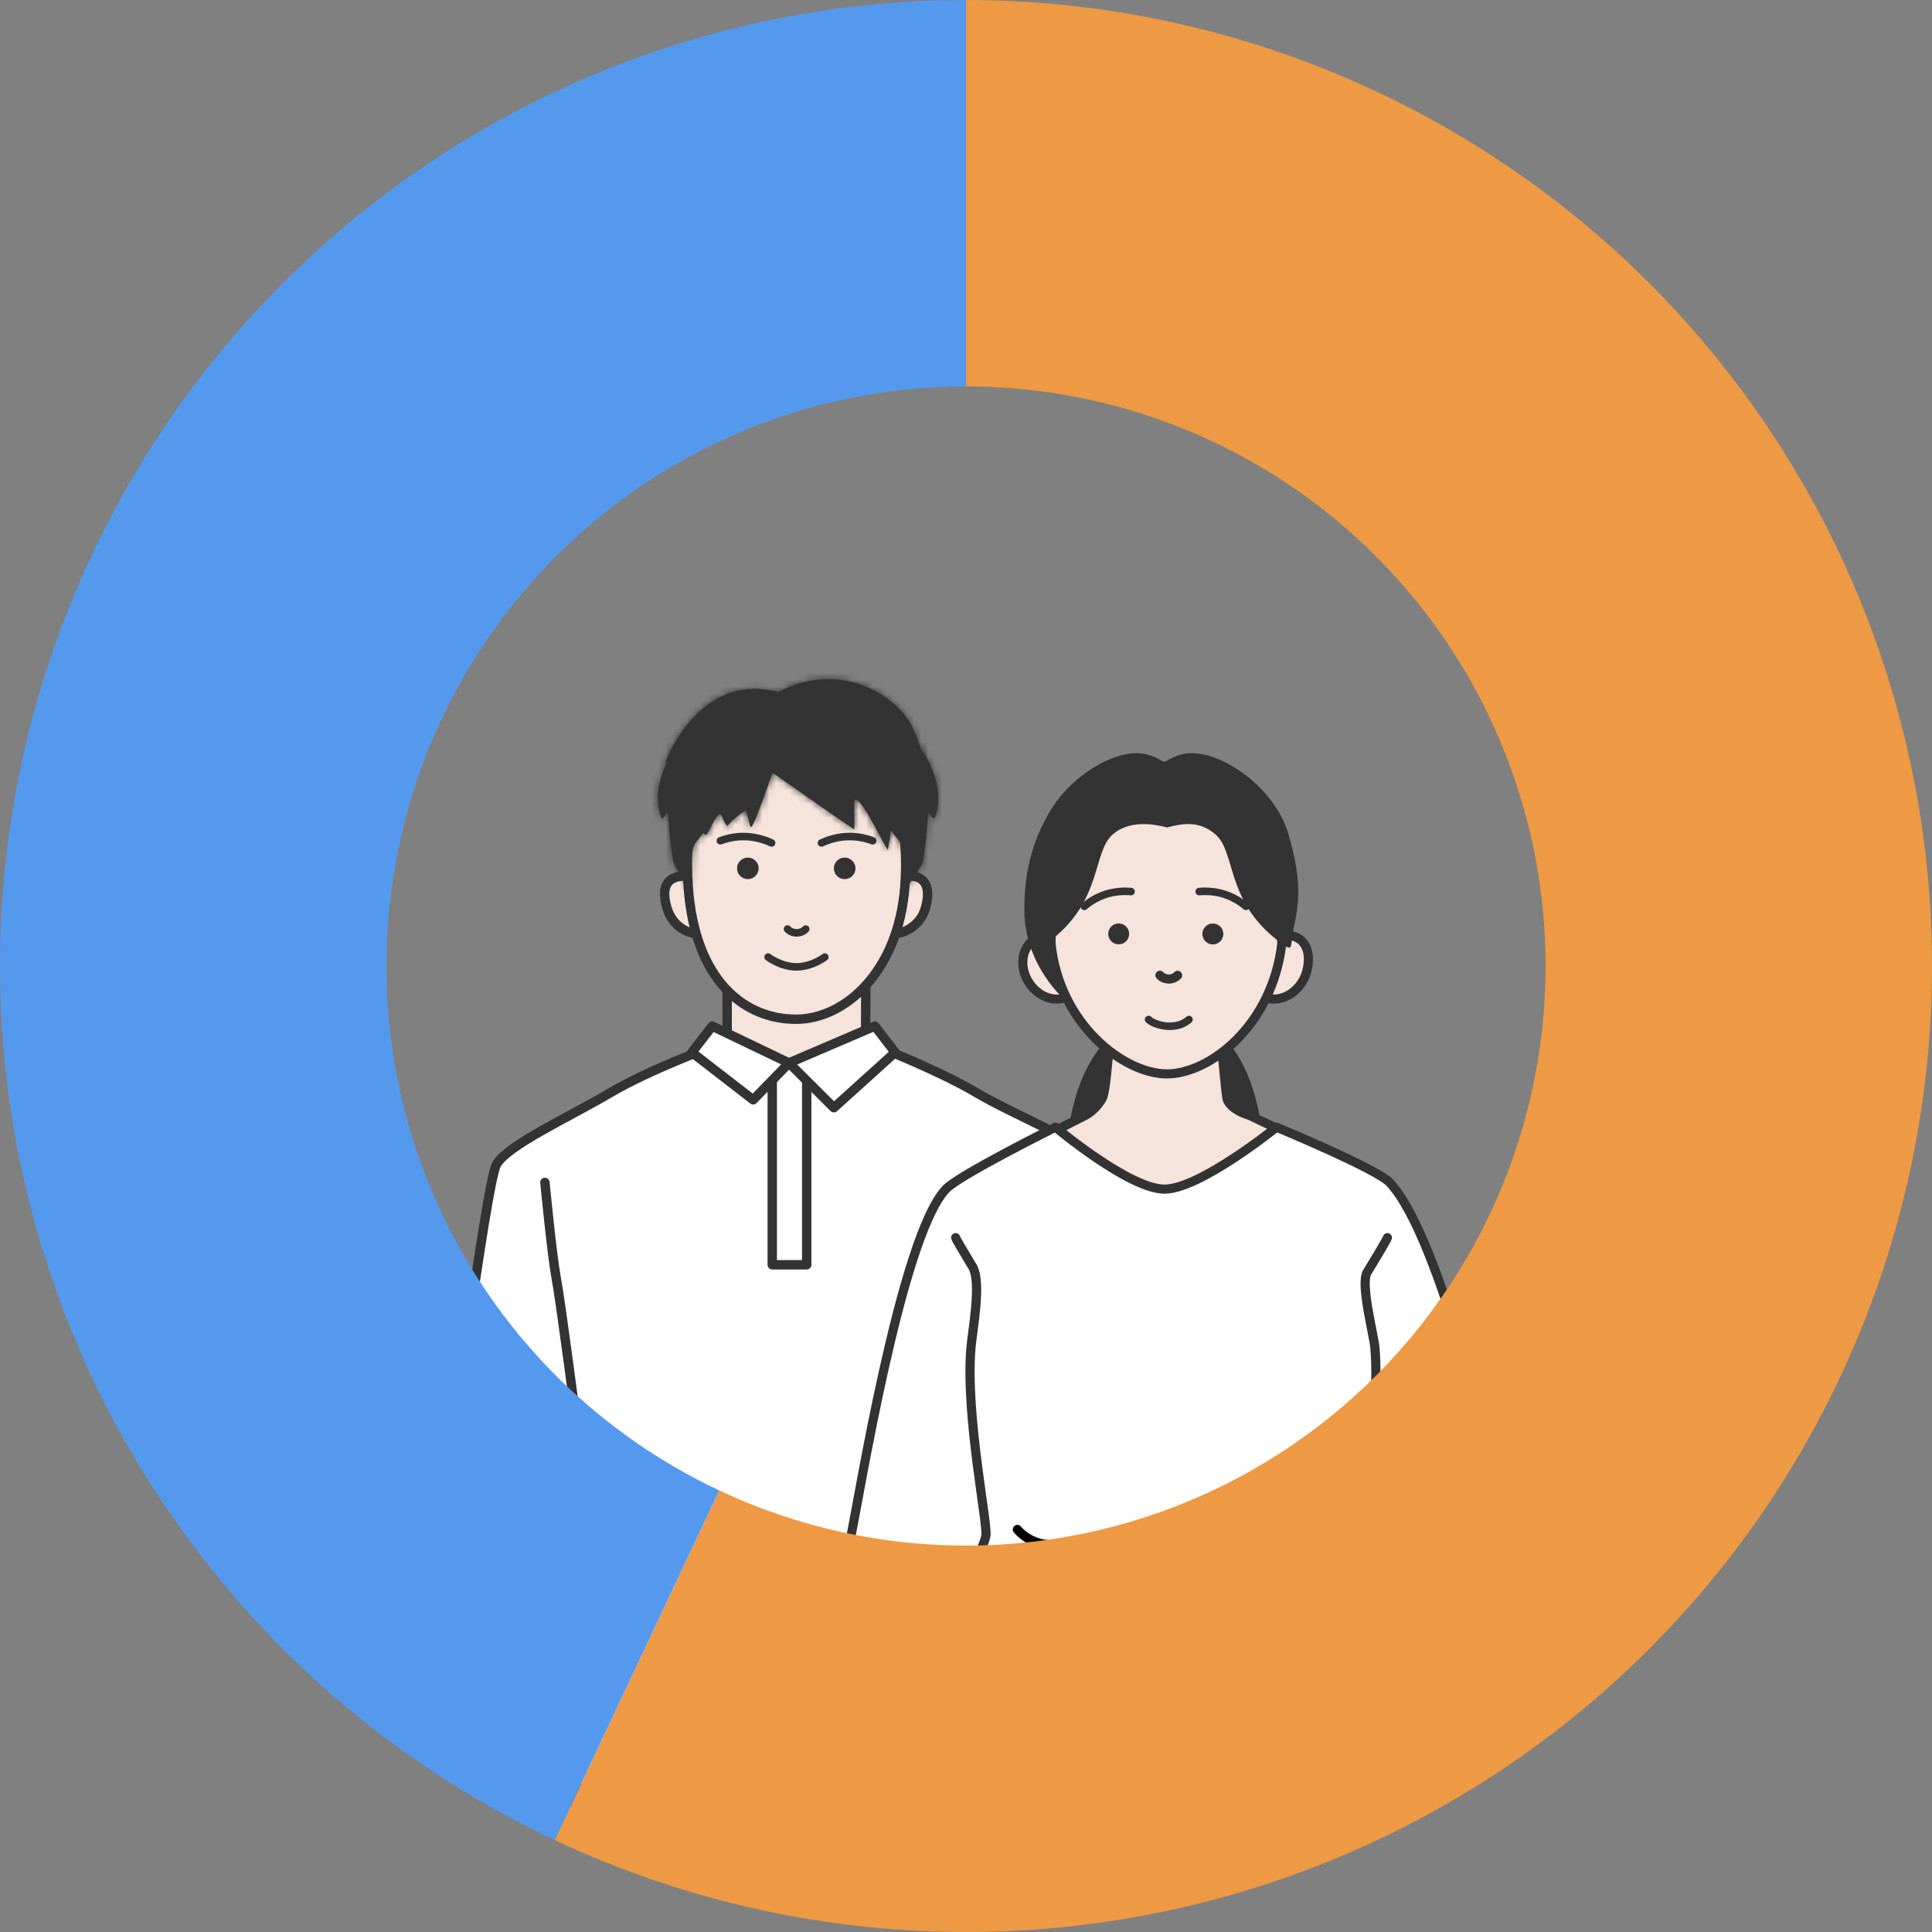
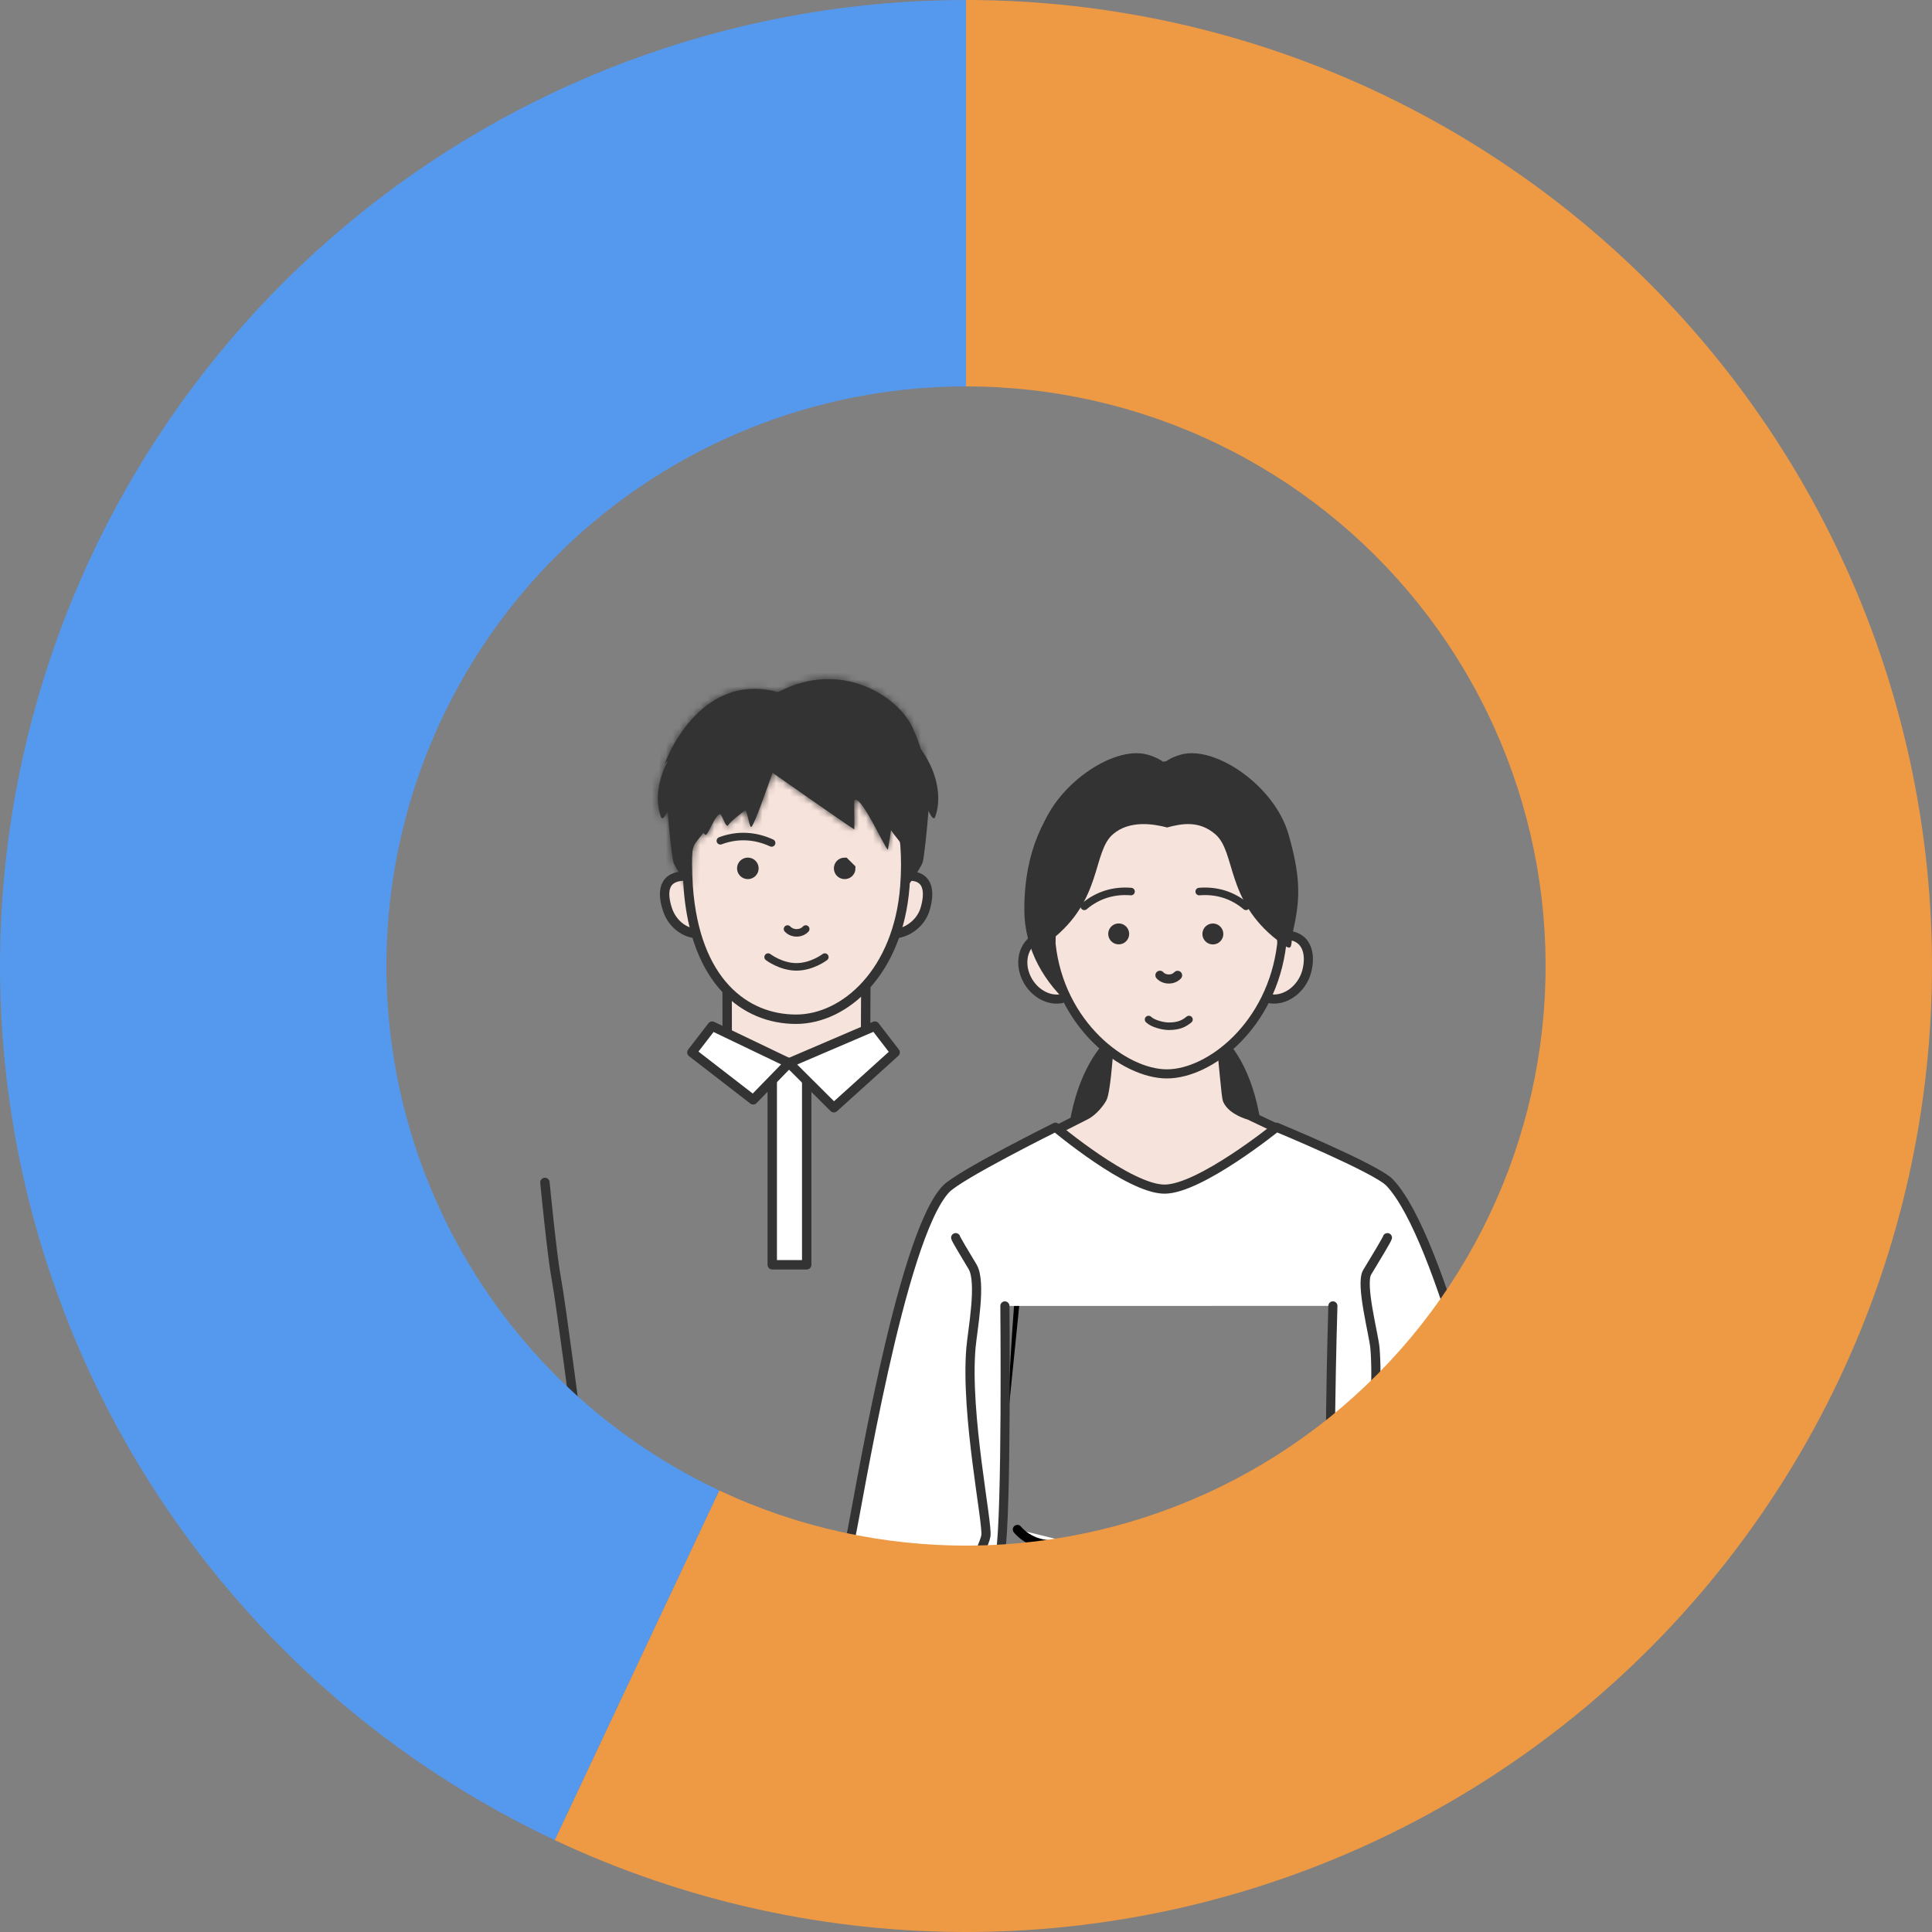
<svg xmlns="http://www.w3.org/2000/svg" width="280" height="280" viewBox="0 0 280 280" fill="none">
  <rect x="0" y="0" width="280" height="280" fill="#808080" stroke="none" />
  <path d="M105.396 153.358L105.38 142.063L125.482 141.984L125.434 153.201" fill="#F6E3DB" />
  <path d="M105.396 153.358L105.38 142.063L125.482 141.984L125.434 153.201" stroke="#333333" stroke-width="1.362" stroke-miterlimit="10" />
-   <path d="M146.008 206.103C145.557 239.91 153.258 257.393 115.856 262.626C115.856 262.626 102.929 263.823 95.249 263.556C89.623 263.367 83.365 261.602 83.301 261.602C83.254 260.783 84.455 251.047 84.234 238.634C83.965 223.384 83.933 218.974 83.649 206.103L83.254 218.595C83.254 218.595 78.07 219.163 73.329 218.753C67.656 218.265 64.543 217.162 64.543 217.162C64.543 217.162 70.422 171.603 71.939 168.799C73.456 165.995 82.559 161.852 88.422 158.386C94.269 154.936 103.608 151.533 103.608 151.533L114.987 157.031L127.045 151.596C127.629 151.88 135.926 155.062 141.552 158.386C147.399 161.836 156.423 165.144 157.94 167.948C159.457 170.752 164.214 217.209 164.214 217.209C164.214 217.209 159.868 219.903 155.127 219.903C150.386 219.903 146.498 218.753 146.498 218.753L146.008 206.087L146.008 206.103Z" fill="white" stroke="#333333" stroke-width="1.362" stroke-linecap="round" stroke-linejoin="round" />
  <path d="M83.666 207.159C83.666 207.159 81.248 188.554 80.616 185.262C80 181.969 78.973 171.367 78.973 171.367" fill="black" />
  <path d="M83.666 207.159C83.666 207.159 81.248 188.554 80.616 185.262C80 181.969 78.973 171.367 78.973 171.367" stroke="#333333" stroke-width="1.362" stroke-linecap="round" stroke-linejoin="round" />
  <path d="M149.374 172.861C149.374 172.861 148.41 179.683 147.541 184.298C146.672 188.914 146.008 206.101 146.008 206.101" fill="black" />
-   <path d="M149.374 172.861C149.374 172.861 148.41 179.683 147.541 184.298C146.672 188.914 146.008 206.101 146.008 206.101" stroke="#333333" stroke-width="1.362" stroke-linecap="round" stroke-linejoin="round" />
  <path d="M154.258 173.996C154.053 174.295 150.924 179.494 148.158 182.613" stroke="#333333" stroke-width="1.362" stroke-linecap="round" stroke-linejoin="round" />
  <path d="M111.92 183.303L116.914 183.303L116.914 154.049L111.92 154.049L111.92 183.303Z" fill="white" stroke="#333333" stroke-width="1.362" stroke-linecap="round" stroke-linejoin="round" />
  <path d="M114.354 154.053L109.155 159.394L100.273 152.525L103.213 148.713L114.354 154.053Z" fill="white" stroke="#333333" stroke-width="1.362" stroke-linecap="round" stroke-linejoin="round" />
  <path d="M114.339 154.049L120.85 160.54L129.731 152.521L126.792 148.709L114.339 154.049Z" fill="white" stroke="#333333" stroke-width="1.362" stroke-linecap="round" stroke-linejoin="round" />
  <path d="M99.811 126.975C95.873 126.722 95.992 129.509 96.721 131.767C97.434 134.024 99.573 135.614 101.898 135.28" fill="#F6E3DB" />
  <path d="M99.811 126.975C95.873 126.722 95.992 129.509 96.721 131.767C97.434 134.024 99.573 135.614 101.898 135.28" stroke="#333333" stroke-width="1.362" stroke-miterlimit="10" />
  <path d="M131.771 126.959C134.717 126.948 134.748 129.498 134.074 131.75C133.416 134.003 130.987 135.623 128.855 135.278" fill="#F6E3DB" />
  <path d="M131.771 126.959C134.717 126.948 134.748 129.498 134.074 131.75C133.416 134.003 130.987 135.623 128.855 135.278" stroke="#333333" stroke-width="1.362" stroke-miterlimit="10" />
  <path d="M99.737 128.496C100.717 142.265 107.971 147.715 115.367 147.715C122.478 147.715 130.19 140.8 131.138 128.496C132.45 111.435 123.379 104.283 115.367 104.283C107.355 104.283 98.426 109.891 99.737 128.496Z" fill="#F6E3DB" stroke="#333333" stroke-width="1.362" stroke-miterlimit="10" />
  <path d="M104.4 121.852C106.881 120.923 109.442 121.065 111.828 122.167" stroke="#333333" stroke-width="1.091" stroke-miterlimit="10" stroke-linecap="round" />
  <path d="M109.266 125.849C109.266 126.332 108.873 126.727 108.383 126.727C107.893 126.727 107.499 126.332 107.499 125.849C107.499 125.365 107.893 124.97 108.383 124.97C108.873 124.97 109.266 125.365 109.266 125.849Z" fill="#333333" stroke="#333333" stroke-width="1.362" />
-   <path d="M126.479 121.852C123.998 120.923 121.438 121.065 119.052 122.167" stroke="#333333" stroke-width="1.091" stroke-miterlimit="10" stroke-linecap="round" />
-   <path d="M123.3 125.849C123.3 126.337 122.911 126.727 122.416 126.727C121.921 126.727 121.533 126.337 121.533 125.849C121.533 125.36 121.921 124.97 122.416 124.97C122.911 124.97 123.3 125.36 123.3 125.849Z" fill="#333333" stroke="#333333" stroke-width="1.362" />
+   <path d="M123.3 125.849C123.3 126.337 122.911 126.727 122.416 126.727C121.921 126.727 121.533 126.337 121.533 125.849C121.533 125.36 121.921 124.97 122.416 124.97Z" fill="#333333" stroke="#333333" stroke-width="1.362" />
  <mask id="path-21-inside-1_10955_11892" fill="white">
-     <path d="M128.555 110.661C128.799 112.235 128.237 116.973 128.289 117.948C128.392 119.899 129.774 121.052 130.602 122.279C131.43 123.506 131.105 128.731 131.312 128.649C131.518 128.568 133.506 125.708 133.721 124.969C133.92 124.289 134.356 120.32 134.563 117.505C135.007 118.51 135.369 118.82 135.517 118.428C137.357 113.403 133.492 106.153 127.602 104.113" />
-   </mask>
+     </mask>
  <path d="M128.555 110.661C128.799 112.235 128.237 116.973 128.289 117.948C128.392 119.899 129.774 121.052 130.602 122.279C131.43 123.506 131.105 128.731 131.312 128.649C131.518 128.568 133.506 125.708 133.721 124.969C133.92 124.289 134.356 120.32 134.563 117.505C135.007 118.51 135.369 118.82 135.517 118.428C137.357 113.403 133.492 106.153 127.602 104.113" fill="#333333" />
  <path d="M133.721 124.969L132.517 124.616L132.516 124.619L133.721 124.969ZM134.563 117.505L135.711 116.998L133.312 117.413L134.563 117.505ZM135.517 118.428L136.691 118.872L136.695 118.86L135.517 118.428ZM127.315 110.853C127.357 111.125 127.372 111.618 127.355 112.294C127.338 112.948 127.294 113.696 127.242 114.443C127.216 114.815 127.189 115.183 127.163 115.536C127.137 115.888 127.112 116.226 127.091 116.533C127.051 117.112 127.018 117.677 127.036 118.015L129.542 117.882C129.534 117.731 129.551 117.339 129.595 116.705C129.615 116.406 129.64 116.075 129.666 115.721C129.692 115.369 129.72 114.995 129.746 114.615C129.798 113.859 129.845 113.067 129.863 112.359C129.881 111.674 129.875 110.984 129.795 110.469L127.315 110.853ZM127.036 118.015C127.104 119.295 127.597 120.29 128.133 121.086C128.396 121.476 128.68 121.833 128.924 122.14C129.18 122.462 129.388 122.723 129.562 122.981L131.642 121.577C131.402 121.221 131.127 120.878 130.888 120.578C130.637 120.263 130.414 119.979 130.214 119.684C129.827 119.109 129.577 118.552 129.542 117.882L127.036 118.015ZM129.562 122.981C129.554 122.969 129.595 123.033 129.651 123.237C129.702 123.426 129.749 123.672 129.789 123.971C129.87 124.569 129.912 125.285 129.935 125.996C129.959 126.719 129.963 127.358 129.975 127.89C129.981 128.136 129.989 128.378 130.006 128.563C130.013 128.642 130.028 128.786 130.067 128.931C130.081 128.982 130.133 129.179 130.279 129.379C130.357 129.487 130.522 129.679 130.805 129.802C131.131 129.942 131.478 129.932 131.77 129.817L130.853 127.481C131.139 127.369 131.48 127.359 131.799 127.497C132.077 127.617 132.236 127.804 132.309 127.904C132.444 128.09 132.486 128.262 132.49 128.278C132.511 128.355 132.511 128.394 132.505 128.335C132.497 128.246 132.49 128.083 132.484 127.832C132.474 127.368 132.468 126.64 132.444 125.913C132.419 125.175 132.374 124.36 132.277 123.636C132.228 123.273 132.163 122.91 132.073 122.579C131.987 122.263 131.857 121.896 131.642 121.577L129.562 122.981ZM131.77 129.817C131.953 129.746 132.078 129.647 132.117 129.616C132.174 129.571 132.22 129.527 132.251 129.497C132.314 129.435 132.372 129.369 132.42 129.313C132.519 129.197 132.632 129.052 132.748 128.898C132.983 128.585 133.271 128.178 133.555 127.756C133.838 127.334 134.128 126.882 134.364 126.481C134.573 126.126 134.822 125.678 134.926 125.318L132.516 124.619C132.522 124.597 132.511 124.638 132.444 124.77C132.385 124.887 132.303 125.035 132.202 125.208C131.999 125.553 131.738 125.96 131.472 126.356C131.206 126.751 130.945 127.121 130.742 127.39C130.639 127.527 130.561 127.625 130.511 127.684C130.484 127.715 130.479 127.72 130.49 127.709C130.495 127.704 130.518 127.681 130.555 127.651C130.575 127.636 130.683 127.548 130.853 127.481L131.77 129.817ZM134.925 125.322C135.005 125.048 135.081 124.577 135.15 124.087C135.224 123.559 135.306 122.898 135.386 122.177C135.548 120.734 135.71 119.022 135.815 117.597L133.312 117.413C133.21 118.803 133.051 120.483 132.892 121.898C132.813 122.606 132.735 123.241 132.665 123.737C132.63 123.985 132.598 124.191 132.57 124.352C132.556 124.432 132.544 124.495 132.533 124.544C132.522 124.596 132.516 124.617 132.517 124.616L134.925 125.322ZM133.415 118.011C133.643 118.528 133.928 119.064 134.292 119.405C134.446 119.549 134.908 119.939 135.574 119.828C136.308 119.706 136.601 119.108 136.691 118.871L134.343 117.985C134.358 117.945 134.55 117.455 135.161 117.353C135.439 117.307 135.663 117.374 135.793 117.434C135.917 117.491 135.988 117.556 136.009 117.575C136.048 117.611 136.026 117.602 135.954 117.482C135.89 117.375 135.808 117.217 135.711 116.998L133.415 118.011ZM136.695 118.86C137.776 115.907 137.146 112.455 135.559 109.55C133.964 106.63 131.302 104.067 128.012 102.928L127.191 105.299C129.792 106.2 132.007 108.281 133.357 110.753C134.715 113.239 135.097 115.924 134.338 117.997L136.695 118.86Z" fill="#333333" mask="url(#path-21-inside-1_10955_11892)" />
  <mask id="path-23-inside-2_10955_11892" fill="white">
    <path d="M102.767 110.661C102.523 112.235 103.085 116.973 103.033 117.948C102.93 119.899 101.548 121.052 100.72 122.279C99.892 123.506 100.218 128.731 100.011 128.649C99.804 128.568 97.816 125.708 97.602 124.969C97.402 124.289 96.966 120.32 96.759 117.505C96.316 118.51 95.953 118.82 95.806 118.428C93.965 113.403 97.831 106.153 103.721 104.113" />
  </mask>
  <path d="M102.767 110.661C102.523 112.235 103.085 116.973 103.033 117.948C102.93 119.899 101.548 121.052 100.72 122.279C99.892 123.506 100.218 128.731 100.011 128.649C99.804 128.568 97.816 125.708 97.602 124.969C97.402 124.289 96.966 120.32 96.759 117.505C96.316 118.51 95.953 118.82 95.806 118.428C93.965 113.403 97.831 106.153 103.721 104.113" fill="#333333" />
  <path d="M97.602 124.969L98.805 124.616L98.807 124.619L97.602 124.969ZM96.759 117.505L95.611 116.998L98.01 117.413L96.759 117.505ZM95.806 118.428L94.632 118.872L94.627 118.86L95.806 118.428ZM104.007 110.853C103.965 111.125 103.95 111.618 103.968 112.294C103.985 112.948 104.029 113.696 104.08 114.443C104.106 114.815 104.133 115.183 104.159 115.536C104.185 115.888 104.21 116.226 104.231 116.533C104.271 117.112 104.304 117.677 104.286 118.015L101.78 117.882C101.788 117.731 101.771 117.339 101.727 116.705C101.707 116.406 101.682 116.075 101.656 115.721C101.63 115.369 101.603 114.995 101.576 114.615C101.524 113.859 101.477 113.067 101.459 112.359C101.441 111.674 101.448 110.984 101.527 110.469L104.007 110.853ZM104.286 118.015C104.219 119.295 103.725 120.29 103.189 121.086C102.926 121.476 102.643 121.833 102.398 122.14C102.142 122.462 101.934 122.723 101.76 122.981L99.68 121.577C99.92 121.221 100.195 120.878 100.434 120.578C100.685 120.263 100.909 119.979 101.108 119.684C101.495 119.109 101.745 118.552 101.78 117.882L104.286 118.015ZM101.76 122.981C101.769 122.969 101.727 123.033 101.671 123.237C101.62 123.426 101.573 123.672 101.533 123.971C101.452 124.569 101.41 125.285 101.387 125.996C101.363 126.719 101.359 127.358 101.347 127.89C101.341 128.136 101.333 128.378 101.316 128.563C101.309 128.642 101.294 128.786 101.255 128.931C101.242 128.982 101.189 129.179 101.044 129.379C100.965 129.487 100.8 129.679 100.517 129.802C100.192 129.942 99.844 129.932 99.552 129.817L100.47 127.481C100.184 127.369 99.842 127.359 99.523 127.497C99.246 127.617 99.086 127.804 99.013 127.904C98.879 128.09 98.837 128.262 98.832 128.278C98.811 128.355 98.812 128.394 98.817 128.335C98.825 128.246 98.832 128.083 98.838 127.832C98.849 127.368 98.854 126.64 98.879 125.913C98.903 125.175 98.948 124.36 99.046 123.636C99.095 123.273 99.16 122.91 99.25 122.579C99.336 122.263 99.465 121.896 99.68 121.577L101.76 122.981ZM99.552 129.817C99.37 129.746 99.245 129.647 99.205 129.616C99.148 129.571 99.102 129.527 99.071 129.497C99.008 129.435 98.95 129.369 98.902 129.313C98.803 129.197 98.69 129.052 98.574 128.898C98.339 128.585 98.051 128.178 97.767 127.756C97.484 127.334 97.194 126.882 96.958 126.481C96.749 126.126 96.501 125.678 96.396 125.318L98.807 124.619C98.8 124.597 98.811 124.638 98.878 124.77C98.937 124.887 99.019 125.035 99.121 125.208C99.324 125.553 99.584 125.96 99.85 126.356C100.116 126.751 100.378 127.121 100.58 127.39C100.683 127.527 100.761 127.625 100.811 127.684C100.838 127.715 100.843 127.72 100.833 127.709C100.827 127.704 100.804 127.681 100.767 127.651C100.748 127.636 100.639 127.548 100.47 127.481L99.552 129.817ZM96.397 125.322C96.317 125.048 96.241 124.577 96.172 124.087C96.098 123.559 96.017 122.898 95.936 122.177C95.775 120.734 95.612 119.022 95.507 117.597L98.01 117.413C98.112 118.803 98.272 120.483 98.43 121.898C98.509 122.606 98.587 123.241 98.657 123.737C98.692 123.985 98.724 124.191 98.752 124.352C98.766 124.432 98.779 124.495 98.789 124.544C98.8 124.596 98.806 124.617 98.805 124.616L96.397 125.322ZM97.907 118.011C97.679 118.528 97.394 119.064 97.03 119.405C96.877 119.549 96.414 119.939 95.748 119.828C95.014 119.706 94.721 119.108 94.632 118.871L96.98 117.985C96.964 117.945 96.772 117.455 96.161 117.353C95.883 117.307 95.659 117.374 95.529 117.434C95.405 117.491 95.334 117.556 95.313 117.575C95.274 117.611 95.296 117.602 95.368 117.482C95.432 117.375 95.514 117.217 95.611 116.998L97.907 118.011ZM94.627 118.86C93.546 115.907 94.176 112.455 95.763 109.55C97.358 106.63 100.021 104.067 103.31 102.928L104.131 105.299C101.531 106.2 99.316 108.281 97.966 110.753C96.607 113.239 96.225 115.924 96.984 117.997L94.627 118.86Z" fill="#333333" mask="url(#path-23-inside-2_10955_11892)" />
  <mask id="path-25-inside-3_10955_11892" fill="white">
    <path d="M100.012 116.27C100.618 115.509 99.214 117.8 99.916 117.46C99.946 117.445 101.742 120.978 102.318 121.007C102.821 120.571 103.493 118.428 104.277 117.992C104.306 117.977 104.343 117.97 104.373 117.992C104.727 118.214 104.942 119.344 105.363 119.662C105.407 119.699 105.467 119.677 105.496 119.632C105.925 118.975 107.551 117.755 107.95 117.482C107.994 117.452 108.061 117.452 108.09 117.497C108.319 117.814 108.571 119.485 108.777 119.795C108.807 119.839 108.851 119.854 108.896 119.832C109.346 119.618 111.948 111.969 111.97 111.998C111.97 111.998 122.213 119.182 123.809 120.202C123.846 120.224 123.78 116.026 123.809 115.996C124.704 115.006 127.992 122.441 128.672 123.15C128.709 123.187 129.374 118.664 129.411 118.627C130.387 117.792 130.276 115.013 131.311 115.472C131.547 117.053 136.809 115.472 132.264 105.48C130.187 100.92 121.903 95.488 112.813 100.292C112.79 100.307 112.768 100.314 112.746 100.307C101.084 97.166 96.273 110.808 96.325 110.734C96.975 109.921 97.677 109.818 98.438 109.049C95.992 112.944 99.48 116.95 100.012 116.277V116.27Z" />
  </mask>
  <path d="M100.012 116.27C100.618 115.509 99.214 117.8 99.916 117.46C99.946 117.445 101.742 120.978 102.318 121.007C102.821 120.571 103.493 118.428 104.277 117.992C104.306 117.977 104.343 117.97 104.373 117.992C104.727 118.214 104.942 119.344 105.363 119.662C105.407 119.699 105.467 119.677 105.496 119.632C105.925 118.975 107.551 117.755 107.95 117.482C107.994 117.452 108.061 117.452 108.09 117.497C108.319 117.814 108.571 119.485 108.777 119.795C108.807 119.839 108.851 119.854 108.896 119.832C109.346 119.618 111.948 111.969 111.97 111.998C111.97 111.998 122.213 119.182 123.809 120.202C123.846 120.224 123.78 116.026 123.809 115.996C124.704 115.006 127.992 122.441 128.672 123.15C128.709 123.187 129.374 118.664 129.411 118.627C130.387 117.792 130.276 115.013 131.311 115.472C131.547 117.053 136.809 115.472 132.264 105.48C130.187 100.92 121.903 95.488 112.813 100.292C112.79 100.307 112.768 100.314 112.746 100.307C101.084 97.166 96.273 110.808 96.325 110.734C96.975 109.921 97.677 109.818 98.438 109.049C95.992 112.944 99.48 116.95 100.012 116.277V116.27Z" fill="#333333" />
  <path d="M100.012 116.27L99.031 115.488L98.758 115.831V116.27H100.012ZM99.916 117.46L100.463 118.589L100.47 118.586L100.478 118.582L99.916 117.46ZM102.318 121.007L102.254 122.26L102.759 122.286L103.141 121.955L102.318 121.007ZM104.277 117.992L103.716 116.869L103.691 116.882L103.666 116.895L104.277 117.992ZM104.373 117.992L103.62 118.996L103.663 119.028L103.708 119.056L104.373 117.992ZM105.363 119.662L106.166 118.698L106.143 118.679L106.119 118.66L105.363 119.662ZM105.496 119.632L106.54 120.329L106.547 120.318L105.496 119.632ZM107.95 117.482L107.254 116.438L107.247 116.442L107.24 116.447L107.95 117.482ZM108.09 117.497L107.046 118.193L107.059 118.212L107.072 118.23L108.09 117.497ZM108.777 119.795L107.733 120.491L108.777 119.795ZM108.896 119.832L108.357 118.699L108.346 118.704L108.335 118.71L108.896 119.832ZM111.97 111.998L110.966 112.751L111.086 112.911L111.25 113.026L111.97 111.998ZM123.809 120.202L123.134 121.259L123.149 121.268L123.164 121.278L123.809 120.202ZM123.809 115.996L124.697 116.884L124.719 116.861L124.741 116.837L123.809 115.996ZM128.672 123.15L127.766 124.019L127.776 124.028L127.785 124.038L128.672 123.15ZM129.411 118.627L128.595 117.674L128.558 117.706L128.524 117.74L129.411 118.627ZM131.311 115.472L132.552 115.286L132.45 114.604L131.819 114.324L131.311 115.472ZM132.264 105.48L133.406 104.96L133.406 104.96L132.264 105.48ZM112.813 100.292L112.226 99.182L112.17 99.212L112.117 99.248L112.813 100.292ZM112.746 100.307L113.143 99.116L113.108 99.105L113.072 99.095L112.746 100.307ZM96.325 110.734L95.345 109.951L95.32 109.982L95.297 110.015L96.325 110.734ZM98.438 109.049L99.501 109.717L97.547 108.166L98.438 109.049ZM100.012 116.277L100.996 117.056L101.267 116.714V116.277H100.012ZM100.994 117.051C101.024 117.013 101.033 117.005 101.026 117.012C101.022 117.016 101.004 117.036 100.973 117.064C100.956 117.079 100.868 117.159 100.731 117.23C100.662 117.266 100.516 117.334 100.315 117.359C100.096 117.386 99.768 117.365 99.454 117.149C99.151 116.94 99.021 116.66 98.967 116.485C98.916 116.315 98.913 116.175 98.914 116.105C98.916 115.966 98.942 115.864 98.948 115.841C98.958 115.804 98.966 115.778 98.969 115.772C98.971 115.764 98.961 115.791 98.916 115.893C98.88 115.973 98.826 116.094 98.776 116.21C98.725 116.329 98.667 116.468 98.617 116.609C98.571 116.736 98.51 116.924 98.48 117.123C98.465 117.221 98.448 117.382 98.472 117.57C98.495 117.748 98.573 118.092 98.877 118.383C99.214 118.704 99.619 118.766 99.9 118.745C100.152 118.727 100.351 118.644 100.463 118.589L99.37 116.33C99.394 116.318 99.522 116.257 99.717 116.243C99.941 116.226 100.304 116.275 100.61 116.567C100.884 116.829 100.946 117.129 100.961 117.252C100.978 117.384 100.964 117.477 100.961 117.498C100.954 117.542 100.95 117.536 100.979 117.455C101.004 117.387 101.038 117.302 101.081 117.203C101.124 117.102 101.165 117.012 101.211 116.91C101.246 116.83 101.302 116.703 101.34 116.593C101.351 116.561 101.367 116.513 101.381 116.457C101.392 116.415 101.421 116.297 101.423 116.147C101.424 116.072 101.421 115.926 101.368 115.753C101.314 115.574 101.182 115.291 100.876 115.081C100.56 114.863 100.228 114.841 100.006 114.869C99.801 114.894 99.65 114.964 99.576 115.002C99.428 115.079 99.327 115.169 99.294 115.199C99.246 115.242 99.208 115.282 99.181 115.311C99.128 115.368 99.076 115.431 99.031 115.488L100.994 117.051ZM100.478 118.582C100.102 118.77 99.751 118.719 99.561 118.663C99.378 118.609 99.251 118.525 99.194 118.485C99.077 118.402 99.002 118.318 98.982 118.296C98.929 118.236 98.894 118.185 98.889 118.178C98.87 118.149 98.859 118.13 98.864 118.138C98.868 118.147 98.882 118.17 98.908 118.217C98.959 118.309 99.03 118.438 99.124 118.609C99.307 118.941 99.56 119.397 99.833 119.857C100.102 120.31 100.408 120.799 100.698 121.188C100.84 121.379 101.007 121.584 101.185 121.754C101.275 121.839 101.394 121.942 101.541 122.032C101.674 122.114 101.923 122.243 102.254 122.26L102.383 119.754C102.641 119.767 102.809 119.866 102.853 119.893C102.909 119.927 102.931 119.951 102.916 119.937C102.886 119.908 102.817 119.832 102.71 119.688C102.5 119.407 102.248 119.009 101.992 118.577C101.74 118.152 101.502 117.725 101.322 117.398C101.235 117.239 101.156 117.095 101.101 116.996C101.074 116.948 101.045 116.897 101.02 116.855C101.01 116.838 100.987 116.8 100.959 116.759C100.95 116.746 100.912 116.69 100.856 116.627C100.835 116.603 100.759 116.518 100.641 116.435C100.583 116.394 100.456 116.311 100.273 116.256C100.083 116.2 99.731 116.149 99.355 116.337L100.478 118.582ZM103.141 121.955C103.463 121.675 103.696 121.257 103.829 121.012C103.984 120.726 104.165 120.354 104.31 120.07C104.471 119.754 104.616 119.489 104.752 119.286C104.909 119.053 104.961 119.047 104.887 119.088L103.666 116.895C103.201 117.155 102.875 117.58 102.67 117.885C102.444 118.221 102.242 118.6 102.074 118.929C101.891 119.289 101.76 119.563 101.623 119.815C101.464 120.108 101.424 120.121 101.496 120.059L103.141 121.955ZM104.838 119.114C104.752 119.157 104.599 119.219 104.394 119.231C104.17 119.243 103.881 119.192 103.62 118.996L105.126 116.988C104.515 116.53 103.885 116.785 103.716 116.869L104.838 119.114ZM103.708 119.056C103.496 118.923 103.446 118.772 103.513 118.897C103.558 118.979 103.607 119.093 103.69 119.287C103.762 119.453 103.862 119.687 103.981 119.903C104.09 120.101 104.286 120.421 104.607 120.664L106.119 118.66C106.23 118.744 106.241 118.804 106.18 118.693C106.129 118.601 106.075 118.479 105.996 118.295C105.929 118.139 105.831 117.908 105.723 117.707C105.637 117.547 105.427 117.171 105.038 116.928L103.708 119.056ZM104.56 120.626C104.925 120.93 105.381 120.992 105.761 120.889C106.108 120.796 106.374 120.578 106.54 120.329L104.452 118.936C104.589 118.731 104.81 118.546 105.109 118.466C105.442 118.376 105.846 118.431 106.166 118.698L104.56 120.626ZM106.547 120.318C106.64 120.175 107 119.821 107.533 119.38C108.018 118.98 108.494 118.63 108.659 118.517L107.24 116.447C107.006 116.607 106.47 117.003 105.935 117.446C105.448 117.848 104.78 118.432 104.445 118.947L106.547 120.318ZM108.646 118.526C108.441 118.662 108.194 118.732 107.936 118.713C107.666 118.694 107.293 118.563 107.046 118.193L109.134 116.801C108.858 116.386 108.436 116.233 108.115 116.21C107.806 116.188 107.502 116.272 107.254 116.438L108.646 118.526ZM107.072 118.23C107.002 118.134 106.985 118.07 107.004 118.12C107.016 118.151 107.034 118.205 107.059 118.292C107.108 118.465 107.161 118.684 107.221 118.937C107.277 119.176 107.341 119.45 107.405 119.681C107.437 119.798 107.474 119.924 107.516 120.042C107.551 120.139 107.619 120.319 107.733 120.491L109.822 119.099C109.885 119.194 109.899 119.254 109.88 119.198C109.868 119.165 109.849 119.106 109.825 119.018C109.776 118.839 109.724 118.618 109.663 118.36C109.606 118.117 109.54 117.84 109.471 117.601C109.437 117.481 109.397 117.351 109.35 117.227C109.31 117.125 109.235 116.939 109.108 116.763L107.072 118.23ZM107.733 120.491C107.871 120.698 108.104 120.924 108.45 121.034C108.812 121.149 109.171 121.097 109.457 120.954L108.335 118.71C108.576 118.589 108.891 118.541 109.212 118.643C109.517 118.74 109.713 118.937 109.822 119.099L107.733 120.491ZM109.434 120.965C109.683 120.847 109.836 120.677 109.889 120.616C109.961 120.533 110.018 120.451 110.058 120.39C110.139 120.265 110.214 120.124 110.28 119.992C110.414 119.722 110.566 119.373 110.723 118.991C111.041 118.221 111.416 117.227 111.772 116.256C112.129 115.281 112.472 114.316 112.726 113.599C112.854 113.239 112.958 112.945 113.031 112.741C113.068 112.638 113.095 112.564 113.112 112.519C113.121 112.494 113.124 112.488 113.121 112.494C113.121 112.496 113.118 112.502 113.115 112.51C113.112 112.517 113.104 112.534 113.093 112.556C113.09 112.562 113.056 112.633 113 112.715C112.988 112.731 112.886 112.886 112.699 113.019C112.577 113.096 112.22 113.228 111.985 113.253C111.672 113.217 111.153 112.95 110.966 112.751L112.974 111.245C112.787 111.046 112.268 110.779 111.955 110.743C111.719 110.769 111.362 110.9 111.24 110.977C111.053 111.111 110.951 111.266 110.939 111.283C110.881 111.366 110.846 111.439 110.841 111.449C110.82 111.492 110.804 111.53 110.8 111.541C110.786 111.574 110.773 111.61 110.762 111.639C110.738 111.702 110.706 111.79 110.669 111.894C110.594 112.103 110.487 112.404 110.361 112.76C110.107 113.476 109.768 114.431 109.415 115.392C109.062 116.356 108.701 117.312 108.403 118.035C108.253 118.4 108.127 118.684 108.033 118.873C107.984 118.971 107.957 119.017 107.95 119.027C107.947 119.033 107.963 119.006 107.999 118.965C108.016 118.945 108.136 118.804 108.357 118.699L109.434 120.965ZM111.97 111.998C111.25 113.026 111.25 113.026 111.25 113.026C111.25 113.026 111.25 113.026 111.25 113.026C111.25 113.026 111.251 113.026 111.251 113.027C111.253 113.028 111.255 113.029 111.257 113.031C111.262 113.034 111.269 113.039 111.279 113.046C111.299 113.06 111.327 113.08 111.365 113.107C111.441 113.16 111.552 113.237 111.693 113.337C111.977 113.535 112.383 113.82 112.876 114.165C113.862 114.854 115.193 115.785 116.574 116.747C119.319 118.66 122.308 120.732 123.134 121.259L124.485 119.144C123.714 118.652 120.784 116.622 118.009 114.688C116.629 113.727 115.3 112.798 114.315 112.108C113.823 111.764 113.416 111.479 113.133 111.281C112.992 111.182 112.881 111.104 112.806 111.052C112.768 111.025 112.739 111.005 112.72 110.991C112.71 110.985 112.703 110.979 112.698 110.976C112.695 110.974 112.694 110.973 112.692 110.972C112.692 110.972 112.691 110.971 112.691 110.971C112.691 110.971 112.691 110.971 112.691 110.971C112.691 110.971 112.691 110.971 111.97 111.998ZM123.164 121.278C123.419 121.431 123.78 121.519 124.165 121.405C124.499 121.307 124.696 121.101 124.782 120.995C124.942 120.799 125 120.603 125.008 120.575C125.044 120.463 125.055 120.369 125.057 120.355C125.064 120.296 125.067 120.245 125.068 120.224C125.071 120.17 125.073 120.107 125.074 120.048C125.075 119.924 125.076 119.753 125.076 119.556C125.075 119.16 125.071 118.633 125.067 118.108C125.063 117.582 125.058 117.058 125.057 116.664C125.056 116.467 125.056 116.307 125.057 116.198C125.058 116.142 125.058 116.109 125.059 116.093C125.059 116.083 125.059 116.094 125.057 116.116C125.057 116.124 125.054 116.161 125.045 116.209C125.042 116.231 125.032 116.287 125.011 116.356C125.001 116.391 124.981 116.453 124.947 116.526C124.92 116.585 124.846 116.735 124.697 116.884L122.922 115.109C122.773 115.258 122.699 115.409 122.671 115.468C122.637 115.542 122.617 115.604 122.606 115.639C122.585 115.71 122.575 115.768 122.571 115.792C122.562 115.846 122.558 115.889 122.557 115.906C122.553 115.945 122.552 115.982 122.551 116.004C122.549 116.054 122.548 116.113 122.548 116.175C122.547 116.301 122.547 116.474 122.547 116.674C122.549 117.074 122.553 117.605 122.557 118.128C122.562 118.654 122.566 119.174 122.566 119.56C122.566 119.754 122.566 119.907 122.564 120.009C122.564 120.033 122.563 120.053 122.563 120.069C122.563 120.076 122.563 120.082 122.562 120.086C122.562 120.091 122.562 120.093 122.562 120.093C122.562 120.092 122.562 120.091 122.562 120.089C122.562 120.088 122.563 120.084 122.563 120.08C122.563 120.074 122.565 120.055 122.569 120.028C122.569 120.021 122.58 119.932 122.614 119.824C122.622 119.797 122.679 119.603 122.839 119.407C122.925 119.302 123.121 119.096 123.455 118.998C123.84 118.884 124.2 118.973 124.455 119.126L123.164 121.278ZM124.741 116.837C124.577 117.019 124.31 117.162 124 117.161C123.75 117.16 123.6 117.065 123.585 117.056C123.565 117.044 123.657 117.107 123.862 117.369C124.242 117.855 124.718 118.639 125.226 119.548C125.728 120.446 126.218 121.388 126.645 122.186C126.855 122.578 127.051 122.94 127.22 123.23C127.362 123.473 127.56 123.803 127.766 124.019L129.578 122.282C129.615 122.32 129.561 122.263 129.389 121.967C129.245 121.719 129.066 121.392 128.858 121.002C128.449 120.238 127.934 119.249 127.417 118.324C126.906 117.41 126.349 116.476 125.84 115.824C125.6 115.517 125.283 115.157 124.91 114.925C124.718 114.806 124.405 114.652 124.008 114.651C123.551 114.65 123.154 114.85 122.878 115.155L124.741 116.837ZM127.785 124.038C127.953 124.205 128.239 124.391 128.629 124.405C128.997 124.417 129.267 124.269 129.408 124.167C129.651 123.992 129.762 123.776 129.777 123.749C129.84 123.632 129.871 123.529 129.875 123.516C129.894 123.455 129.907 123.399 129.911 123.378C129.924 123.322 129.936 123.255 129.948 123.192C129.972 123.06 130.003 122.877 130.037 122.666C130.106 122.241 130.194 121.674 130.282 121.109C130.37 120.542 130.457 119.978 130.525 119.552C130.559 119.338 130.587 119.165 130.607 119.046C130.618 118.985 130.625 118.946 130.629 118.927C130.631 118.915 130.63 118.922 130.625 118.94C130.624 118.946 130.617 118.977 130.604 119.017C130.598 119.035 130.583 119.079 130.56 119.133C130.556 119.141 130.479 119.334 130.299 119.515L128.524 117.74C128.343 117.921 128.266 118.115 128.261 118.125C128.237 118.181 128.222 118.227 128.215 118.248C128.2 118.294 128.191 118.331 128.187 118.347C128.178 118.384 128.171 118.42 128.166 118.443C128.156 118.493 128.145 118.556 128.134 118.622C128.111 118.757 128.08 118.943 128.046 119.158C127.978 119.589 127.889 120.16 127.802 120.724C127.714 121.29 127.627 121.849 127.56 122.263C127.526 122.472 127.498 122.636 127.479 122.744C127.474 122.771 127.47 122.792 127.467 122.808C127.465 122.816 127.464 122.823 127.463 122.827C127.462 122.832 127.461 122.834 127.461 122.834C127.461 122.834 127.462 122.833 127.462 122.831C127.463 122.829 127.463 122.825 127.465 122.821C127.466 122.814 127.471 122.794 127.48 122.765C127.482 122.76 127.511 122.662 127.573 122.549C127.586 122.523 127.697 122.308 127.938 122.133C128.079 122.031 128.349 121.884 128.717 121.896C129.107 121.91 129.392 122.096 129.56 122.263L127.785 124.038ZM130.227 119.581C130.716 119.163 130.983 118.589 131.145 118.169C131.311 117.739 131.445 117.243 131.54 116.927C131.594 116.75 131.638 116.614 131.68 116.509C131.724 116.397 131.745 116.37 131.733 116.386C131.722 116.402 131.616 116.547 131.381 116.628C131.116 116.719 130.895 116.66 130.803 116.619L131.819 114.324C131.468 114.169 131.024 114.096 130.563 114.255C130.132 114.404 129.857 114.697 129.696 114.922C129.403 115.329 129.239 115.866 129.137 116.202C129.009 116.628 128.924 116.954 128.803 117.266C128.679 117.588 128.595 117.675 128.595 117.674L130.227 119.581ZM130.07 115.657C130.157 116.241 130.499 116.723 130.991 117C131.456 117.261 131.972 117.299 132.421 117.218C133.331 117.054 134.157 116.394 134.686 115.409C135.745 113.438 135.732 110.073 133.406 104.96L131.122 105.999C133.341 110.879 132.97 113.3 132.475 114.222C132.354 114.448 132.228 114.583 132.133 114.658C132.035 114.736 131.975 114.748 131.976 114.748C131.977 114.748 131.999 114.744 132.04 114.749C132.081 114.754 132.146 114.77 132.221 114.812C132.398 114.912 132.524 115.097 132.552 115.286L130.07 115.657ZM133.406 104.96C132.211 102.335 129.342 99.629 125.617 98.203C121.838 96.756 117.115 96.599 112.226 99.182L113.399 101.401C117.601 99.181 121.565 99.338 124.72 100.546C127.928 101.775 130.241 104.065 131.122 106L133.406 104.96ZM112.117 99.248C112.224 99.176 112.623 98.943 113.143 99.116L112.349 101.497C112.913 101.685 113.357 101.437 113.509 101.336L112.117 99.248ZM113.072 99.095C106.625 97.359 102.049 100.313 99.202 103.54C97.786 105.145 96.77 106.841 96.112 108.122C95.782 108.764 95.539 109.31 95.378 109.698C95.298 109.891 95.237 110.048 95.196 110.159C95.175 110.214 95.158 110.262 95.145 110.301C95.14 110.317 95.13 110.346 95.121 110.378C95.12 110.379 95.102 110.441 95.088 110.516C95.084 110.543 95.075 110.613 95.072 110.657C95.069 110.74 95.103 111.025 95.167 111.219C95.498 111.679 96.509 111.976 96.989 111.799C97.132 111.695 97.308 111.515 97.353 111.454L95.297 110.015C95.342 109.955 95.517 109.774 95.66 109.67C96.139 109.494 97.15 109.79 97.482 110.251C97.545 110.444 97.579 110.729 97.577 110.812C97.573 110.855 97.564 110.925 97.56 110.951C97.552 110.998 97.543 111.033 97.54 111.044C97.536 111.059 97.533 111.071 97.531 111.077C97.525 111.099 97.521 111.11 97.523 111.103C97.526 111.095 97.534 111.071 97.549 111.031C97.578 110.952 97.627 110.826 97.696 110.66C97.834 110.328 98.049 109.844 98.345 109.268C98.939 108.11 99.845 106.604 101.084 105.2C103.545 102.41 107.205 100.114 112.42 101.518L113.072 99.095ZM97.305 111.518C97.496 111.28 97.688 111.141 98.013 110.935C98.339 110.727 98.832 110.435 99.33 109.932L97.547 108.166C97.284 108.432 97.045 108.576 96.667 108.816C96.288 109.057 95.804 109.376 95.345 109.951L97.305 111.518ZM97.376 108.382C95.873 110.775 96.208 113.212 96.965 114.892C97.339 115.722 97.838 116.423 98.339 116.894C98.577 117.118 98.889 117.36 99.253 117.495C99.585 117.619 100.42 117.784 100.996 117.056L99.028 115.499C99.472 114.938 100.081 115.126 100.13 115.144C100.211 115.174 100.183 115.183 100.057 115.065C99.83 114.852 99.511 114.434 99.252 113.86C98.744 112.731 98.558 111.218 99.501 109.717L97.376 108.382ZM101.267 116.277V116.27H98.758V116.277H101.267Z" fill="#333333" mask="url(#path-25-inside-3_10955_11892)" />
  <path d="M116.772 134.641C116.108 135.381 114.812 135.381 114.133 134.641L116.772 134.641Z" fill="white" />
  <path d="M116.772 134.641C116.108 135.381 114.812 135.381 114.133 134.641" stroke="#333333" stroke-width="1.091" stroke-miterlimit="10" stroke-linecap="round" />
  <path d="M111.321 138.707C111.321 138.707 113.17 140.125 115.43 140.125C117.69 140.125 119.539 138.707 119.539 138.707" stroke="#333333" stroke-width="1.091" stroke-linecap="round" stroke-linejoin="round" />
  <path d="M152.129 135.539C149.019 135.52 147.712 138.296 148.417 140.839C149.121 143.381 151.522 145.131 153.781 144.746" fill="#F6E3DB" />
  <path d="M152.129 135.539C149.019 135.52 147.712 138.296 148.417 140.839C149.121 143.381 151.522 145.131 153.781 144.746" stroke="#333333" stroke-width="1.32" stroke-linecap="round" stroke-linejoin="round" />
  <path d="M186.146 132.202C186.146 144.468 175.097 151.155 167.67 151.155C160.524 151.155 148.453 143.641 148.453 131.785C148.453 115.006 160.193 108.55 167.297 110.724C175.237 108.216 186.148 113.924 186.148 132.202H186.146Z" fill="#333333" />
  <path d="M183.233 170.14C183.233 182.406 174.805 189.094 169.14 189.094C163.689 189.094 154.481 181.579 154.481 169.723C154.481 152.945 162.749 146.572 168.888 146.572C175.028 146.572 183.233 151.863 183.233 170.142V170.14Z" fill="#333333" />
  <path d="M181.044 161.633C181.044 161.633 178.57 160.984 177.879 159.418C177.674 158.954 177.275 153.663 176.971 151.23C176.971 151.23 173.96 145.064 168.26 145.064C162.56 145.064 160.779 151.32 160.779 151.32C160.579 153.498 160.239 158.407 159.708 159.266C158.588 161.074 157.328 161.633 157.328 161.633L151.456 164.609L154.944 183.042H181.044L188.124 164.996L181.044 161.633Z" fill="#F6E3DB" />
  <path d="M181.044 161.633C181.044 161.633 178.57 160.984 177.879 159.418C177.674 158.954 177.275 153.663 176.971 151.23C176.971 151.23 173.96 145.064 168.26 145.064C162.56 145.064 160.779 151.32 160.779 151.32C160.579 153.498 160.239 158.407 159.708 159.266C158.588 161.074 157.328 161.633 157.328 161.633L151.456 164.609L154.944 183.042H181.044L188.124 164.996L181.044 161.633" stroke="#333333" stroke-width="1.32" stroke-miterlimit="10" />
  <path d="M185.651 135.535C189.5 135.245 190.068 138.292 189.364 140.834C188.66 143.377 186.259 145.127 184 144.742" fill="#F6E3DB" />
  <path d="M185.651 135.535C189.5 135.245 190.068 138.292 189.364 140.834C188.66 143.377 186.259 145.127 184 144.742" stroke="#333333" stroke-width="1.32" stroke-linecap="round" stroke-linejoin="round" />
  <path d="M185.765 136.787C184.382 148.602 175.33 155.636 169.119 155.636C162.908 155.636 153.562 148.494 152.323 136.787C152.323 120.009 159.789 115.148 168.326 115.148C176.863 115.148 185.765 118.51 185.765 136.787Z" fill="#F6E3DB" stroke="#333333" stroke-width="1.32" stroke-miterlimit="10" />
  <path d="M180.573 131.355C178.647 129.714 176.3 129.003 173.798 129.211" stroke="#333333" stroke-width="1.091" stroke-miterlimit="10" stroke-linecap="round" />
  <path d="M157.144 131.355C159.069 129.714 161.416 129.003 163.919 129.211" stroke="#333333" stroke-width="1.091" stroke-miterlimit="10" stroke-linecap="round" />
  <path d="M176.629 135.358C176.629 135.828 176.248 136.21 175.778 136.21C175.307 136.21 174.926 135.828 174.926 135.358C174.926 134.887 175.307 134.506 175.778 134.506C176.248 134.506 176.629 134.887 176.629 135.358Z" fill="#333333" stroke="#333333" stroke-width="1.332" />
  <path d="M162.978 135.275C163.019 135.744 162.671 136.156 162.203 136.197C161.734 136.237 161.321 135.89 161.281 135.422C161.24 134.953 161.587 134.54 162.056 134.5C162.525 134.459 162.937 134.806 162.978 135.275Z" fill="#333333" stroke="#333333" stroke-width="1.332" />
  <path d="M166.457 147.756C167.077 148.373 168.585 148.739 169.428 148.733C170.874 148.72 171.609 148.337 172.317 147.756" stroke="#333333" stroke-width="1.091" stroke-linecap="round" stroke-linejoin="round" />
  <path d="M161.302 120.899C163.703 118.842 167.13 119.39 169.166 119.926C171.046 117.244 172.481 110.98 166.175 109.335C161.302 108.063 152.723 113.841 150.693 120.899C149.075 126.525 148.893 129.861 149.909 134.358C150.577 137.315 149.672 138.32 152.345 136.235C159.813 130.408 158.302 123.471 161.302 120.899Z" fill="#333333" />
  <path d="M176.126 120.899C173.726 118.842 171.188 119.384 169.152 119.92C167.272 117.237 164.948 110.98 171.254 109.335C176.126 108.063 184.706 113.841 186.736 120.899C188.354 126.525 188.535 129.861 187.52 134.358C186.852 137.315 187.757 138.32 185.084 136.235C177.616 130.408 179.127 123.471 176.126 120.899Z" fill="#333333" />
  <path d="M168.105 141.342C168.747 142.059 170.018 142.066 170.667 141.356L168.105 141.342Z" fill="white" />
  <path d="M168.105 141.342C168.747 142.059 170.018 142.066 170.667 141.356" stroke="#333333" stroke-width="1.32" stroke-miterlimit="10" stroke-linecap="round" />
  <path d="M193.172 189.26C193.172 189.26 192.296 217.803 193.245 223.815C193.885 227.869 219.941 226.29 218.147 219.599C216.95 215.132 208.97 179.373 201.4 171.385C199.477 169.354 184.998 163.363 184.998 163.363C184.998 163.363 173.904 172.338 168.772 172.338C163.64 172.338 152.966 163.363 152.966 163.363C152.966 163.363 138.996 170.298 137.082 172.338C130.473 179.377 124.288 218.418 123.261 222.925C123.25 228.665 144.466 228.492 144.977 225.255C145.926 219.244 145.636 189.264 145.636 189.264" fill="white" />
  <path d="M193.172 189.26C193.172 189.26 192.296 217.803 193.245 223.815C193.885 227.869 219.942 226.29 218.147 219.599C216.95 215.132 208.97 179.373 201.4 171.385C199.477 169.354 184.998 163.363 184.998 163.363C184.998 163.363 173.904 172.338 168.772 172.338C163.64 172.338 152.966 163.363 152.966 163.363C152.966 163.363 138.996 170.298 137.082 172.338C130.473 179.377 124.288 218.418 123.261 222.925C123.25 228.665 144.466 228.492 144.977 225.255C145.926 219.244 145.636 189.264 145.636 189.264" stroke="#333333" stroke-width="1.32" stroke-linecap="round" stroke-linejoin="round" />
-   <path d="M138.505 179.375C138.547 179.582 139.784 181.659 140.95 183.587C142.29 185.801 140.935 192.781 140.716 195.36C139.888 205.06 143.196 220.896 142.882 222.6C142.486 224.736 138.505 231.04 139.77 234.11C141.639 238.644 146.573 240.755 148.945 240.359C151.318 239.963 158.039 238.278 160.493 237.987C162.569 237.74 164.283 237.173 166.002 236.638C167.281 237.447 170.338 239.294 172.596 239.965C175.522 240.835 180.349 239.649 182.801 239.332C185.253 239.014 188.259 239.965 190.631 240.361C193.004 240.757 199.564 235.033 199.807 234.111C201.072 229.327 198.071 227.185 197.675 225.049C197.349 223.286 200.032 204.333 199.27 195.383C199.104 193.42 197.115 186.077 198.139 184.394C199.421 182.285 201.027 179.611 201.073 179.375" fill="white" />
  <path d="M138.505 179.375C138.547 179.582 139.784 181.659 140.95 183.587C142.29 185.801 140.935 192.781 140.716 195.36C139.888 205.06 143.196 220.896 142.882 222.6C142.486 224.736 138.505 231.04 139.77 234.11C141.639 238.644 146.573 240.755 148.945 240.359C151.318 239.963 158.039 238.278 160.493 237.987C162.569 237.74 164.283 237.173 166.002 236.638C167.281 237.447 170.338 239.294 172.596 239.965C175.522 240.835 180.349 239.649 182.801 239.332C185.253 239.014 188.259 239.965 190.631 240.361C193.004 240.757 199.564 235.033 199.807 234.111C201.072 229.327 198.071 227.185 197.675 225.049C197.349 223.286 200.032 204.333 199.27 195.383C199.104 193.42 197.115 186.077 198.139 184.394C199.421 182.285 201.027 179.611 201.073 179.375" stroke="#333333" stroke-width="1.332" stroke-linecap="round" stroke-linejoin="round" />
  <path d="M165.25 228.055C167.575 227.676 169.435 226.092 171.638 225.258C174.259 224.267 177.102 224.067 179.898 223.877" fill="white" />
  <path d="M165.25 228.055C167.575 227.676 169.435 226.092 171.638 225.258C174.259 224.267 177.102 224.067 179.898 223.877" stroke="black" stroke-width="1.332" stroke-linecap="round" stroke-linejoin="round" />
  <path d="M147.449 221.662C147.449 221.662 149.265 224.075 152.902 223.878C156.54 223.682 155.676 223.682 155.676 223.682" fill="white" />
  <path d="M147.449 221.662C147.449 221.662 149.265 224.075 152.902 223.878C156.54 223.682 155.676 223.682 155.676 223.682" stroke="black" stroke-width="1.332" stroke-linecap="round" stroke-linejoin="round" />
  <path d="M140 0C160.979 -9.17032e-07 181.69 4.715 200.602 13.796C219.514 22.878 236.143 36.093 249.26 52.466C262.377 68.839 271.647 87.95 276.384 108.388C281.121 128.825 281.205 150.066 276.628 170.54C272.052 191.014 262.932 210.198 249.944 226.673C236.956 243.149 220.431 256.494 201.591 265.724C182.752 274.953 162.078 279.831 141.1 279.996C120.121 280.16 99.374 275.608 80.391 266.676L104.235 216.005C115.624 221.365 128.073 224.096 140.66 223.997C153.247 223.899 165.651 220.972 176.955 215.434C188.259 209.897 198.174 201.889 205.967 192.004C213.76 182.119 219.231 170.608 221.977 158.324C224.723 146.04 224.673 133.295 221.831 121.033C218.988 108.77 213.426 97.303 205.556 87.48C197.686 77.656 187.708 69.727 176.361 64.278C165.014 58.829 152.588 56 140 56V0Z" fill="#EE9944" />
  <path d="M80.391 266.676C51.596 253.126 28.277 230.17 14.276 201.591C0.276 173.013 -3.57 140.517 3.372 109.46C10.314 78.403 27.63 50.637 52.466 30.74C77.302 10.842 108.176 -3.79494e-07 140 0V56C120.906 56 102.381 62.505 87.48 74.444C72.578 86.382 62.188 103.042 58.023 121.676C53.858 140.31 56.165 159.808 64.566 176.955C72.966 194.102 86.958 207.876 104.235 216.005L80.391 266.676Z" fill="#5599EE" />
</svg>